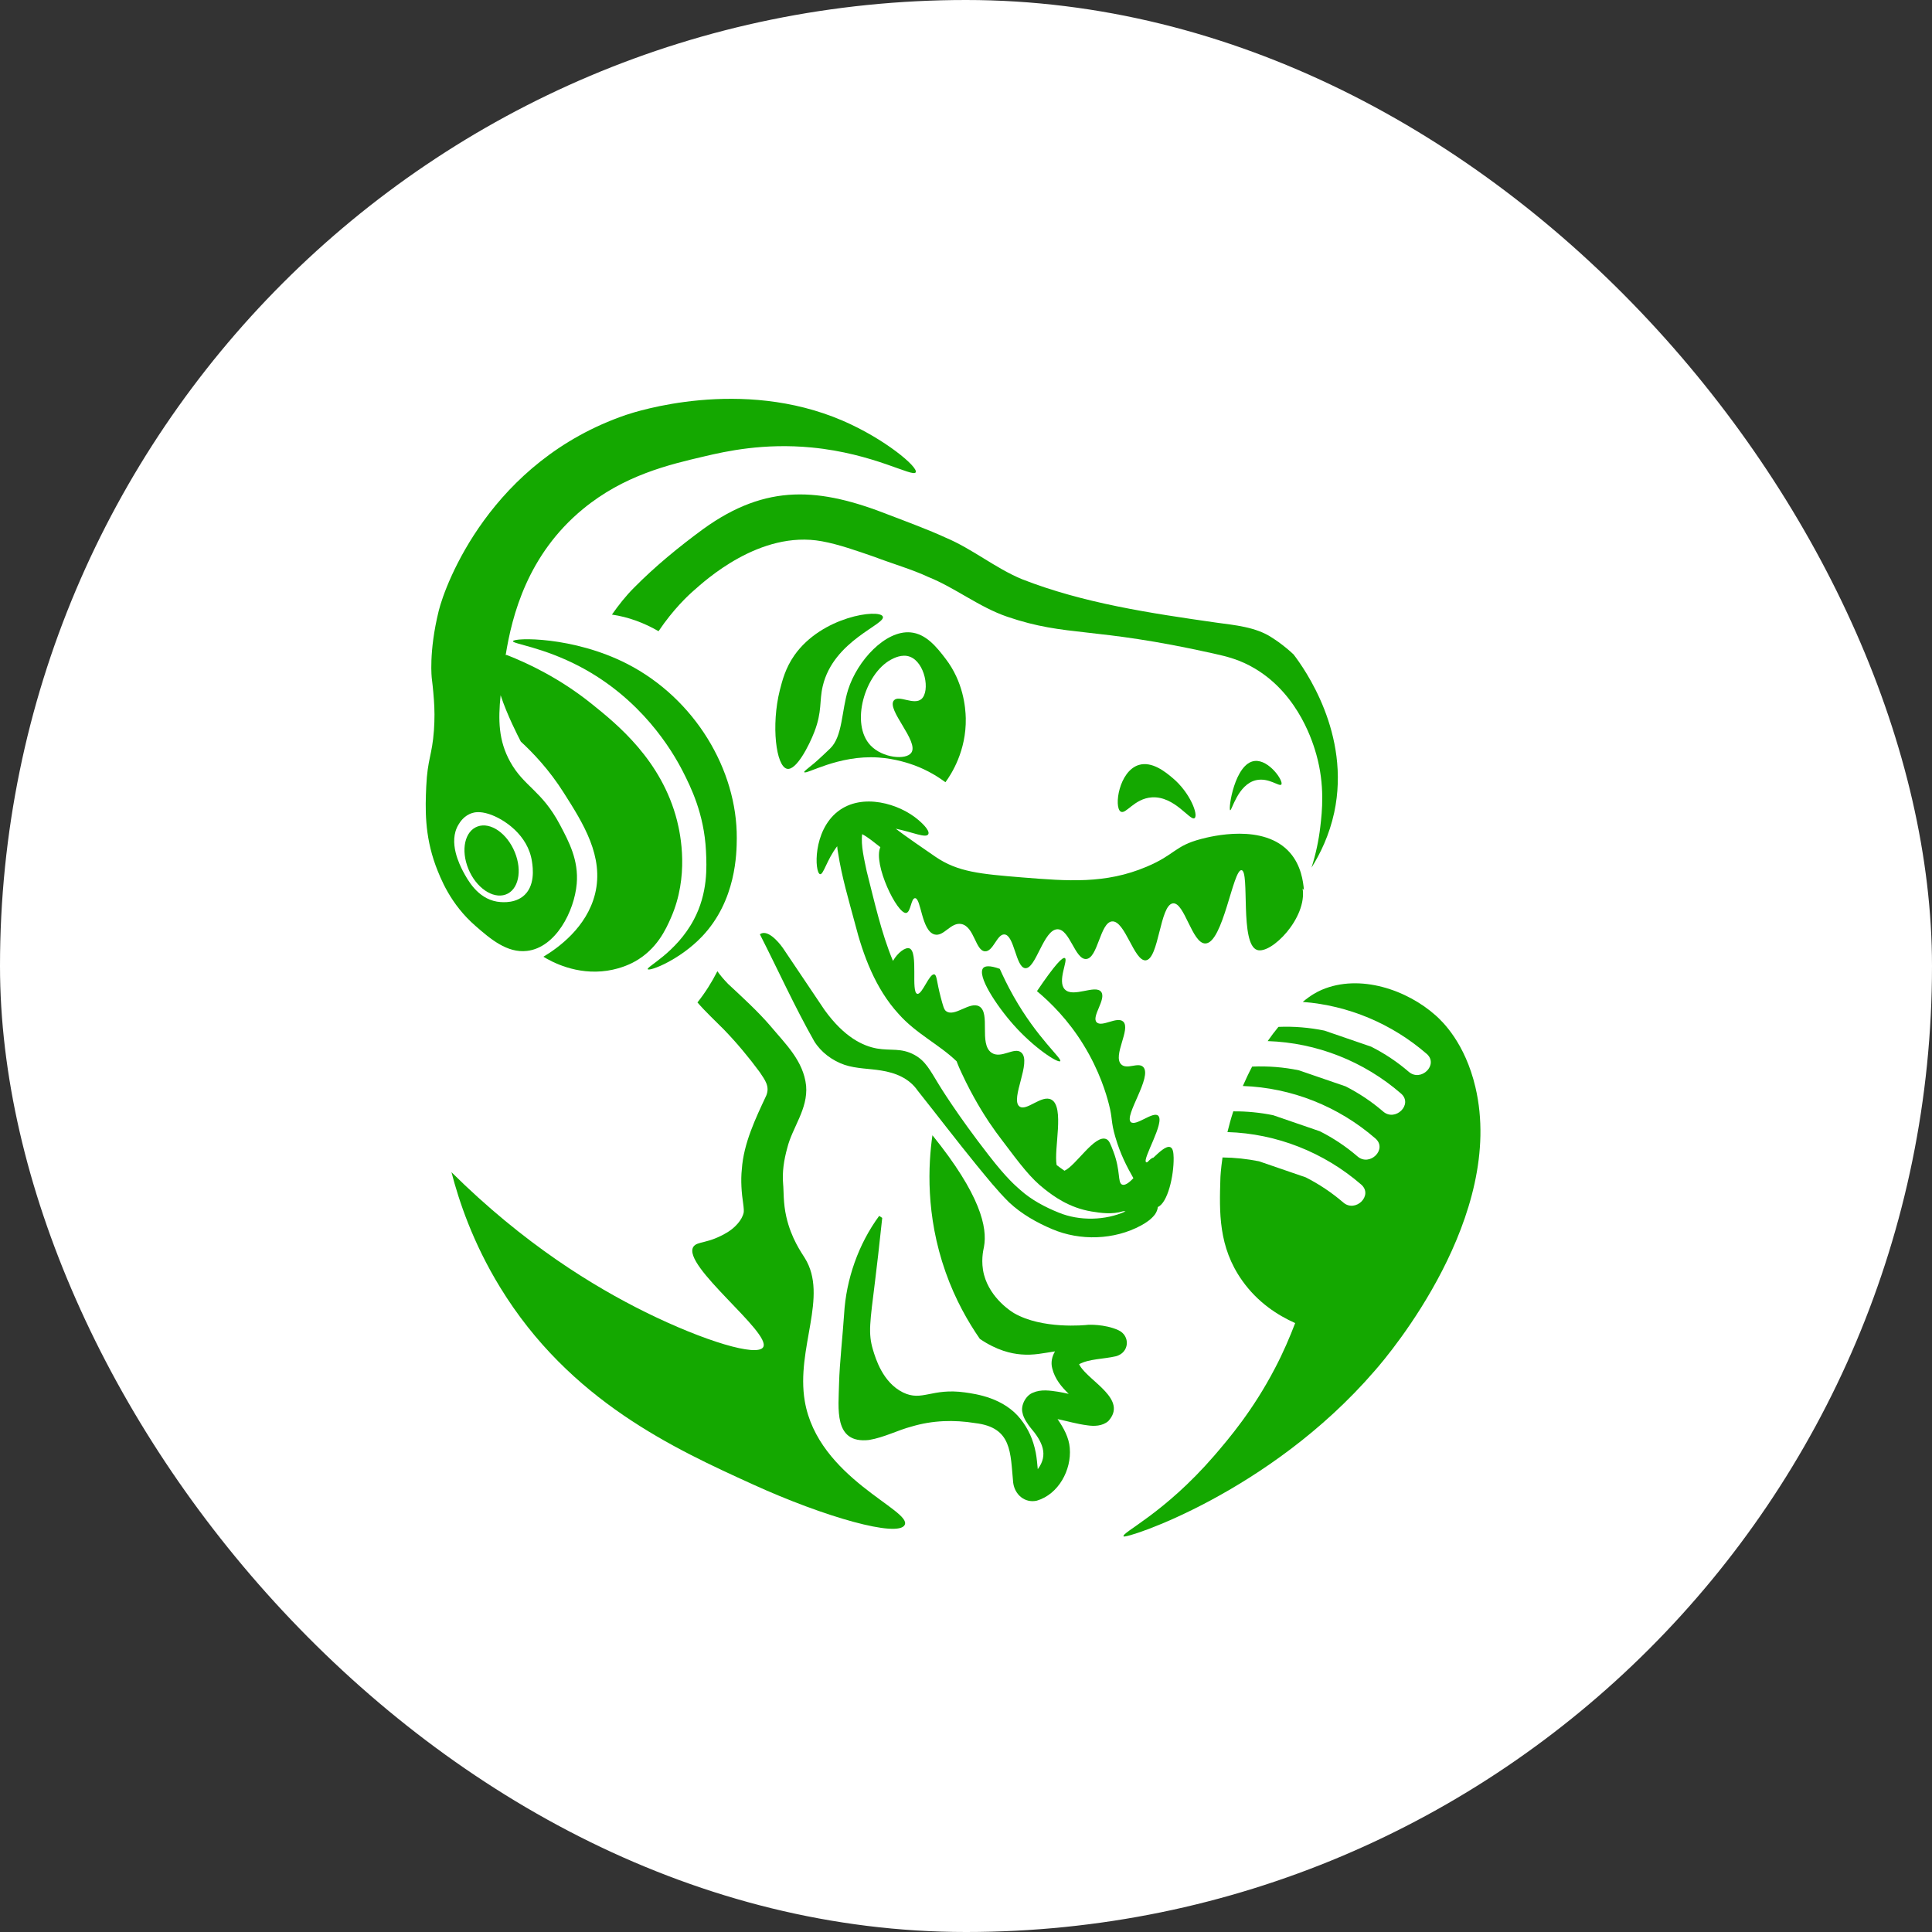
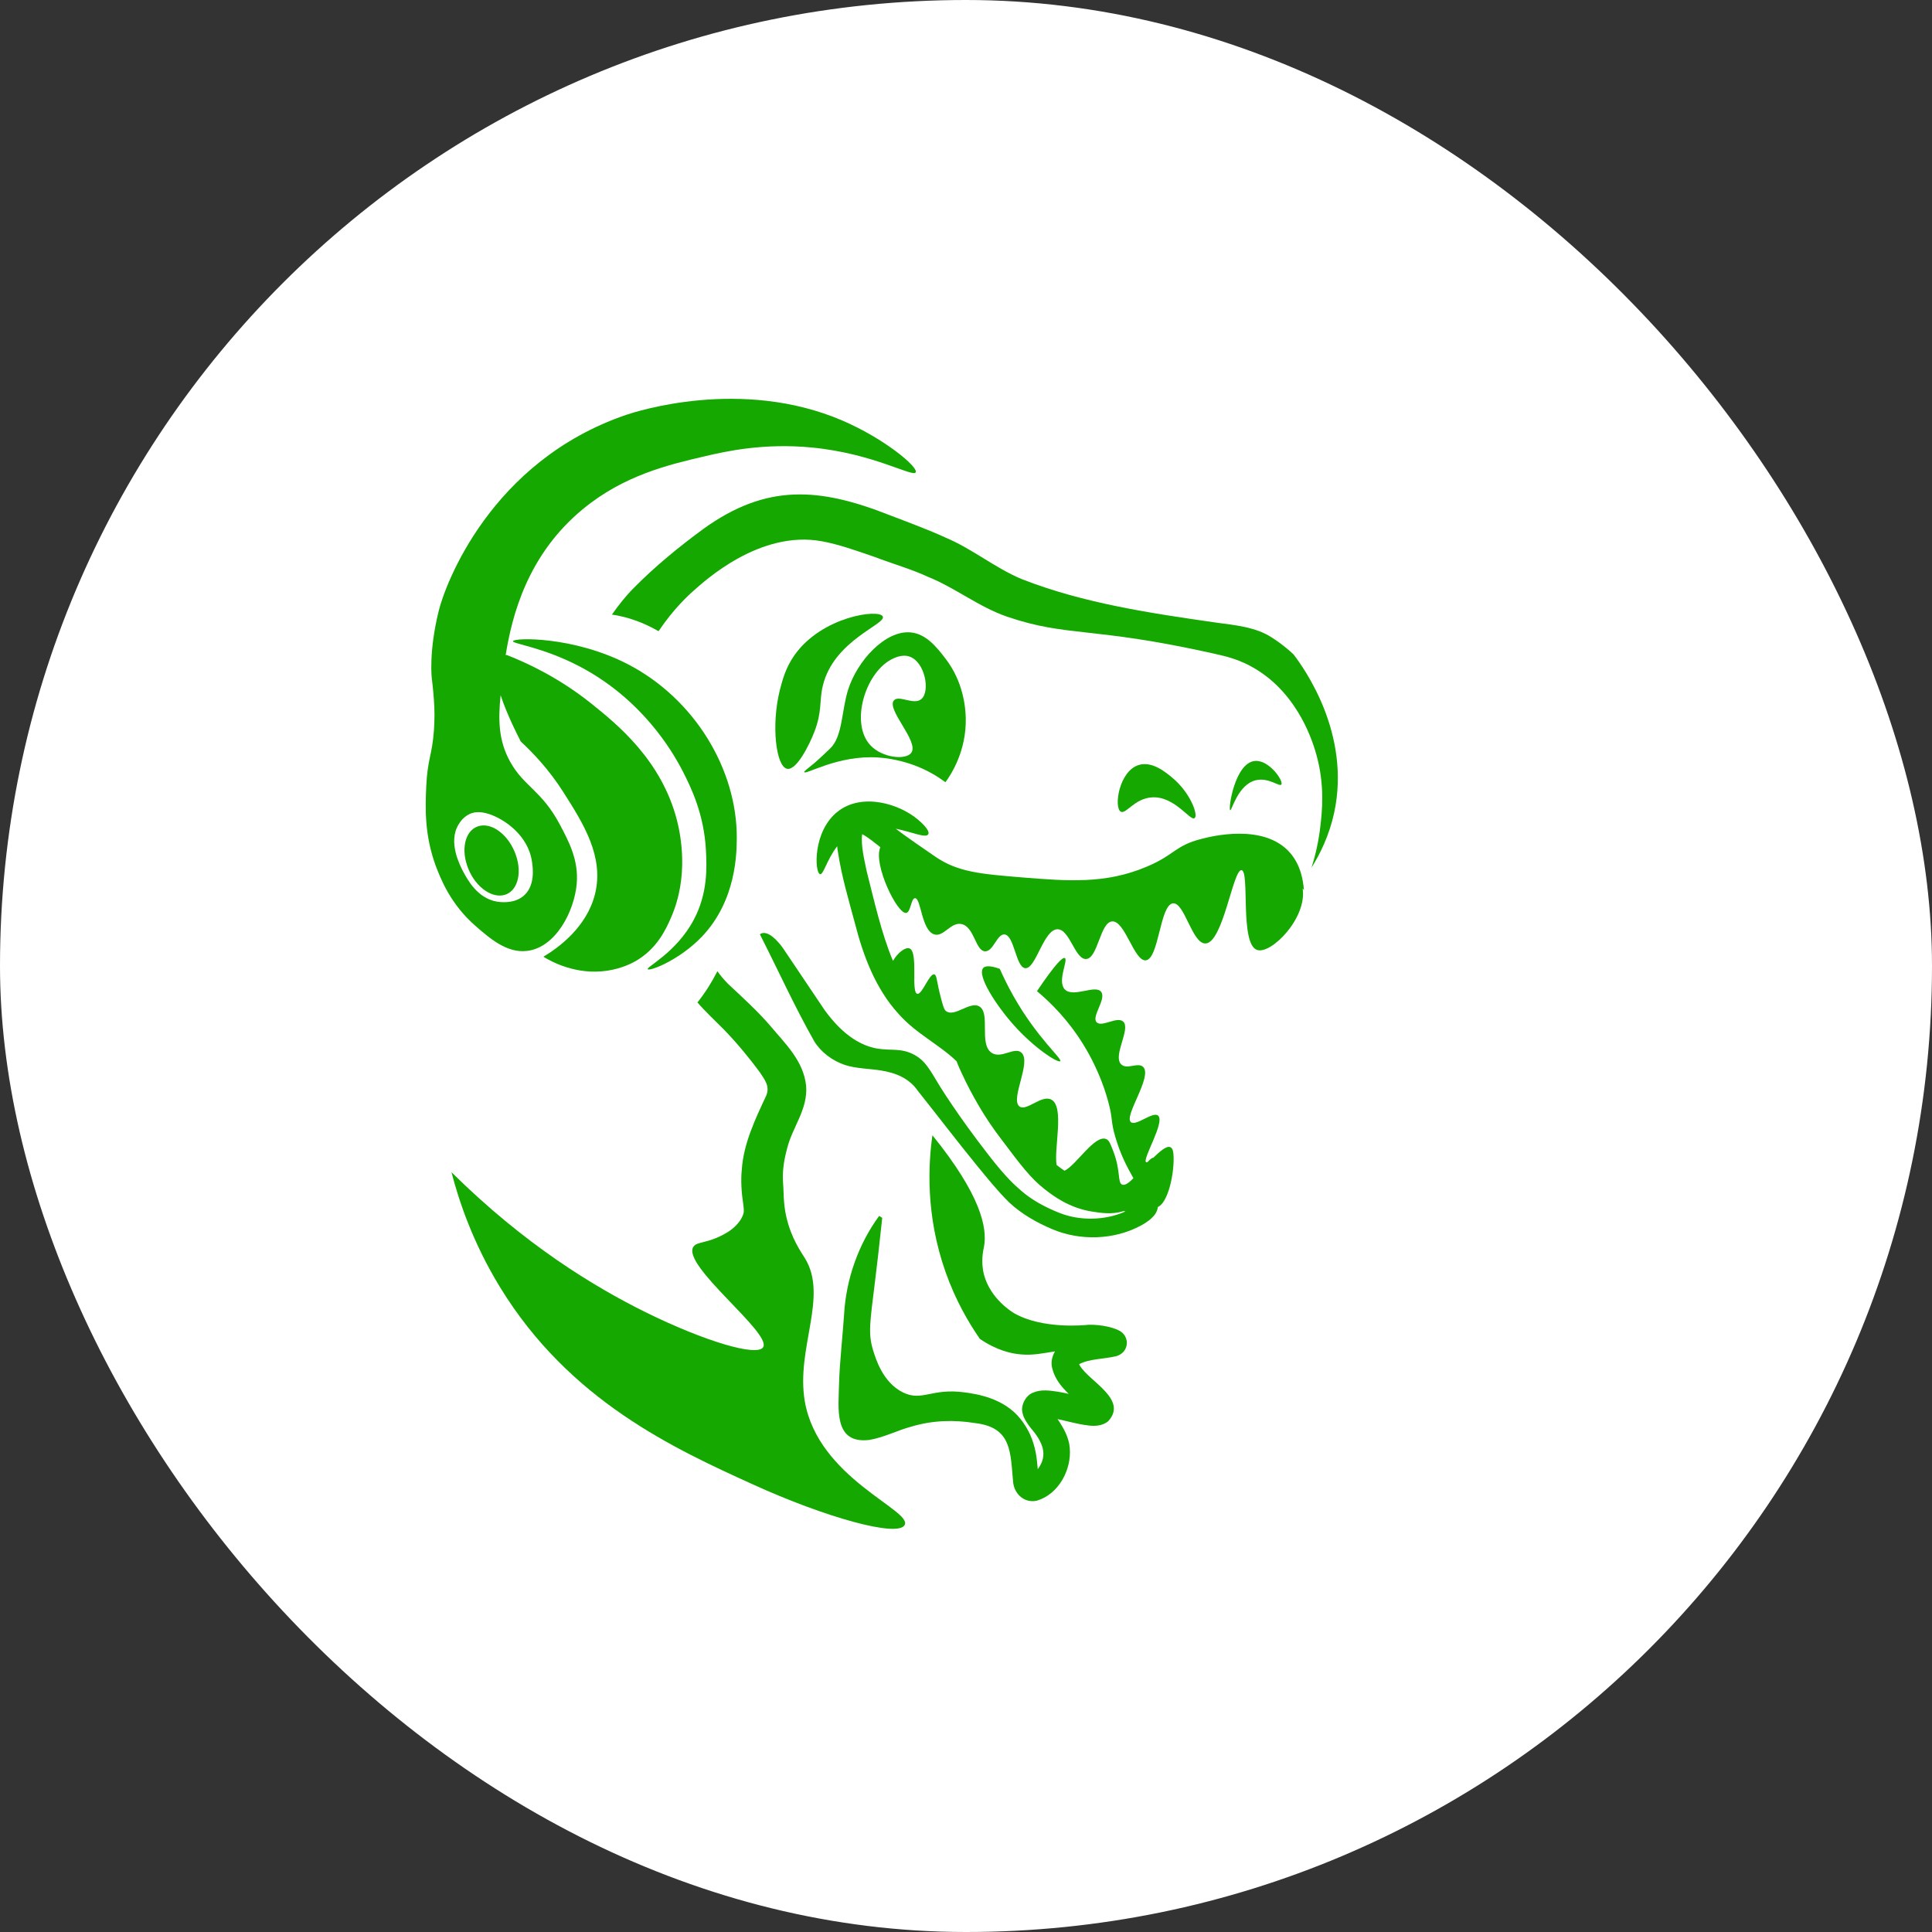
<svg xmlns="http://www.w3.org/2000/svg" width="512" height="512" viewBox="0 0 512 512" fill="none">
  <rect x="0" y="0" width="512" height="512" fill="#333333" stroke="none" />
  <rect width="512" height="512" rx="256" fill="white" />
  <g clip-path="url(#clip0_152_18)">
    <path d="M171.67 256.858C172.128 257.456 180.048 254.464 186.032 248.199C195.148 238.624 195.219 226.058 195.254 222.151C195.36 204.023 184.166 185.155 166.214 175.933C151.852 168.576 136.189 168.963 135.942 169.914C135.766 170.618 143.827 171.463 153.718 176.672C169.91 185.226 177.971 198.602 180.963 204.445C183.04 208.528 186.595 215.639 187.088 225.459C187.299 229.789 187.616 236.688 183.849 243.763C179.203 252.493 171.177 256.259 171.67 256.858Z" fill="#14A800" />
    <path d="M126.051 245.418C129.923 248.797 134.393 252.634 139.673 252C147.241 251.12 152.204 241.546 152.838 234.189C153.366 227.959 150.796 223.101 148.368 218.525C143.545 209.443 138.864 208.493 135.203 201.875C132.105 196.279 132 190.823 132.668 184.24C134.393 189.485 137.244 195.011 138.019 196.525C141.152 199.411 145.516 203.917 149.459 210.183C154.563 218.208 160.124 227.008 157.696 236.899C155.478 245.805 147.875 251.226 144.003 253.549C146.15 254.851 152.732 258.477 160.934 257.245C164.876 256.647 167.622 255.168 168.291 254.781C174.064 251.543 176.457 246.333 177.83 243.165C182.617 232.253 180.4 221.341 179.414 217.434C175.331 201.453 163.504 191.914 156.886 186.599C148.403 179.77 140.025 175.827 134.288 173.575C134.182 173.575 134.112 173.61 134.006 173.61C135.696 163.085 139.814 146.999 154.457 134.925C165.369 125.914 177.302 123.133 186.63 120.951C192.297 119.613 202.364 117.36 215.107 118.592C231.58 120.176 241.859 126.547 242.668 125.175C243.443 123.837 234.502 116.304 223.308 111.482C196.416 99.901 168.396 109.123 165.862 109.968C130.028 122.253 117.99 154.848 116.265 161.888C113.555 172.871 114.435 179.805 114.435 179.805C114.505 180.333 114.787 182.586 114.998 185.578C115.174 187.936 115.209 190.576 114.998 193.533C114.505 200.327 113.308 200.96 112.956 208.458C112.71 214.16 112.464 221.2 115.456 229.402C116.758 232.816 119.328 239.575 126.051 245.418ZM121.51 218.525C121.862 217.927 122.953 216.131 125.136 215.463C125.664 215.287 127.107 214.935 129.536 215.709C133.513 216.976 139.955 221.271 140.976 228.311C141.222 229.895 141.961 234.999 138.476 237.639C135.801 239.645 132.246 239.011 131.683 238.941C126.473 238.026 123.904 233.133 122.672 230.845C121.932 229.367 118.659 223.207 121.51 218.525Z" fill="#14A800" />
    <path d="M133.97 237.075C137.385 235.879 138.476 230.845 136.434 225.847C134.393 220.848 129.993 217.786 126.578 219.018C123.164 220.25 122.073 225.248 124.114 230.247C126.121 235.21 130.556 238.272 133.97 237.075Z" fill="#14A800" />
    <path d="M341.898 226.023C334.963 218.032 320.778 221.693 318.349 222.327C311.274 224.157 311.414 226.515 303.882 229.683C292.934 234.33 282.902 233.485 271.005 232.535C259.846 231.619 253.827 231.127 247.843 227.008C239.149 221.059 237.811 219.933 237.811 219.933C237.67 219.827 237.53 219.722 237.389 219.616C241.859 220.531 245.45 222.221 246.013 221.059C246.541 220.003 243.83 217.68 243.373 217.293C238.374 212.999 228.518 210.007 222.042 215.04C215.354 220.25 215.882 231.162 217.29 231.655C218.205 231.971 219.085 227.853 221.866 224.263C221.901 224.826 221.971 225.354 222.077 225.882C223.062 232.359 224.928 238.554 226.582 244.749C228.73 253.162 232.003 261.997 238.093 268.65C242.774 273.965 248.794 276.711 253.51 281.251C253.757 281.85 253.862 282.272 254.883 284.455C257.84 290.826 260.726 295.296 262.099 297.373C263.402 299.309 264.387 300.647 265.514 302.125C270.582 308.848 273.117 312.227 276.848 315.149C279.101 316.909 283.254 320.077 289.309 321.063C291.702 321.45 294.694 321.907 297.651 320.992C297.862 320.992 298.074 320.992 298.285 321.027C293.005 323.456 286.07 323.632 280.544 321.344C276.954 319.901 273.363 318 270.442 315.395C269.21 314.304 266.851 312.368 262.099 306.243C253.616 295.367 248.864 287.517 248.864 287.517C246.365 283.434 245.274 281.181 242.352 279.562C238.797 277.626 236.086 278.506 232.426 277.872C228.694 277.203 223.766 274.915 218.522 267.664C214.826 262.173 211.165 256.717 207.469 251.226C207.258 250.909 204.195 246.615 201.907 247.319C201.731 247.389 201.555 247.459 201.379 247.6C206.202 257.069 210.531 266.679 215.776 275.936C217.571 278.858 220.563 281.075 223.837 282.202C226.934 283.223 230.419 283.187 233.411 283.68C237.283 284.279 240.909 285.722 243.197 289.031C248.406 295.578 253.581 302.371 258.896 308.883C261.606 312.157 264.211 315.466 267.414 318.634C270.723 321.731 274.701 323.984 278.854 325.744C286.246 328.877 295.258 328.631 302.403 324.759C303.565 324.125 305.078 323.175 306.099 321.802C306.486 321.203 306.768 320.605 306.838 319.866C309.443 318.775 311.098 311.629 311.027 306.807C310.992 305.434 310.851 304.343 310.182 304.026C309.056 303.498 307.12 305.434 305.642 306.807C305.29 306.807 304.762 307.264 304.093 307.968C303.952 308.003 303.811 308.074 303.741 308.003C302.614 307.264 308.845 297.338 306.909 295.648C305.536 294.451 301.066 298.535 299.693 297.373C297.792 295.754 305.466 285.335 302.966 282.765C301.629 281.392 298.637 283.575 297.123 282.061C294.8 279.773 299.763 272.663 297.651 270.727C296.032 269.248 291.984 272.346 290.611 270.903C289.168 269.389 293.286 264.743 291.808 262.842C290.259 260.835 284.416 264.496 282.198 262.208C280.086 260.061 283.149 254.394 282.198 253.901C281.6 253.584 279.664 255.485 274.806 262.666C278.397 265.658 283.114 270.304 287.162 276.922C291.386 283.786 293.181 289.946 293.85 292.551C294.906 296.563 294.342 297.127 295.574 301.315C296.912 305.891 298.602 309.13 300.362 312.227C299.2 313.459 298.074 314.269 297.334 313.917C296.138 313.319 297.018 310.362 295.082 305.223C294.307 303.216 293.955 302.195 293.181 301.879C290.154 300.541 285.12 308.919 282.093 310.256C281.389 309.763 280.685 309.271 280.016 308.743C279.242 304.448 282.163 293.36 278.643 291.424C276.038 289.981 271.955 294.698 270.125 293.184C267.696 291.178 273.434 281.463 270.688 278.963C268.858 277.274 265.302 280.759 262.733 278.963C259.389 276.605 262.557 268.509 259.53 266.714C256.995 265.235 252.912 269.741 250.659 267.911C250.166 267.523 249.885 266.467 249.322 264.355C248.195 260.096 248.301 258.442 247.632 258.231C246.294 257.843 244.394 263.651 243.091 263.37C241.331 262.983 243.443 252.247 241.014 251.331C239.923 250.944 237.917 252.458 236.65 254.64C236.65 254.605 236.614 254.605 236.614 254.57C233.552 247.248 231.651 238.624 229.68 230.88C229.046 227.783 228.096 224.051 228.483 221.059C230.102 221.904 231.651 223.242 233.306 224.509C231.299 228.944 237.811 242.355 240.17 241.933C241.366 241.722 241.437 238.026 242.493 238.026C244.112 237.991 244.182 246.65 247.632 247.635C250.131 248.339 251.962 244.256 254.848 244.89C258.227 245.664 258.509 252 261.043 252.106C263.226 252.211 264.211 247.495 266.182 247.635C268.822 247.811 269.174 256.295 271.674 256.576C274.525 256.893 276.531 246.263 280.262 246.263C283.501 246.263 284.909 254.323 287.83 254.147C290.963 253.971 291.526 244.467 294.694 244.186C298.144 243.869 300.538 254.781 303.635 254.499C307.155 254.147 307.366 239.751 310.851 239.399C313.914 239.082 315.92 250.099 319.44 250.029C324.122 249.959 326.762 230.352 329.014 230.599C331.267 230.845 328.486 250.24 333.168 251.754C336.899 252.951 346.438 243.271 345.206 235.456C345.312 235.597 345.453 235.738 345.558 235.879C345.347 233.485 344.784 229.367 341.898 226.023Z" fill="#14A800" />
    <path d="M224.752 182.797C222.992 188.359 223.344 195.187 219.965 198.391C217.184 201.066 215.811 202.227 215.811 202.227C213.805 203.917 213.03 204.375 213.136 204.621C213.488 205.431 222.077 200.01 232.813 200.749C237.424 201.066 241.085 202.368 242.352 202.826C245.942 204.163 248.688 205.923 250.554 207.296C252.102 205.184 256.115 198.989 255.939 190.33C255.869 187.479 255.306 180.685 250.554 174.525C248.266 171.533 245.414 167.943 241.296 167.591C234.678 166.992 227.216 175.018 224.752 182.797ZM236.122 174.807C236.861 174.419 239.043 173.258 241.12 174.032C245.133 175.511 246.541 183.114 244.218 185.226C242.211 187.021 238.198 184.064 236.896 185.613C234.819 188.007 243.619 196.49 241.507 199.482C240.099 201.488 233.869 200.89 230.701 197.546C225.28 191.843 229.152 178.573 236.122 174.807Z" fill="#14A800" />
    <path d="M305.254 211.309C311.343 210.922 315.427 217.716 316.588 216.8C317.609 215.991 315.427 210.077 310.745 206.17C308.915 204.621 305.324 201.664 301.804 202.72C296.524 204.34 295.151 213.914 296.982 215.076C298.355 215.956 300.537 211.626 305.254 211.309Z" fill="#14A800" />
    <path d="M332.815 206.768C336.229 205.959 339.081 208.599 339.573 207.895C340.207 206.98 336.3 201.277 332.533 201.664C327.218 202.192 325.423 214.477 326.021 214.724C326.444 214.864 328.063 207.895 332.815 206.768Z" fill="#14A800" />
    <path d="M264.95 256.752C262.099 255.731 261.043 256.048 260.585 256.506C258.79 258.477 264.035 266.467 268.611 271.607C274.102 277.802 280.438 281.815 280.966 281.216C281.564 280.583 274.876 275.127 268.611 264.039C266.956 261.117 265.76 258.547 264.95 256.752Z" fill="#14A800" />
    <path d="M296.349 352.496C292.688 350.842 288.359 351.088 288.359 351.088C287.549 351.194 276.18 352.32 268.717 347.991C268.295 347.744 262.452 344.224 260.762 337.783C259.882 334.333 260.551 331.447 260.762 330.426C261.712 325.357 259.882 316.663 247.104 300.858C246.013 308.496 245.239 321.978 250.589 337.114C253.194 344.506 256.608 350.384 259.671 354.819C264.176 357.882 267.978 358.727 270.618 358.938C273.927 359.219 276.532 358.586 279.594 358.128C278.784 359.466 278.432 361.085 278.855 362.634C279.559 365.485 281.319 367.527 283.22 369.392C282.269 369.181 281.319 368.97 280.404 368.829C278.292 368.512 275.898 368.125 273.751 369.076C271.85 369.78 270.442 372.455 270.97 374.391C271.216 375.869 272.448 377.523 273.082 378.333C276.25 382.029 277.904 385.514 275.018 389.351C274.877 387.943 274.772 386.464 274.49 384.986C273.786 381.431 272.519 378.685 270.477 376.08C266.007 370.413 258.685 369.427 255.728 369.005C246.858 367.773 244.394 371.504 239.29 369.005C233.94 366.365 232.039 360.029 231.335 357.671C230.032 353.306 230.56 350.384 231.898 339.508C232.356 335.882 233.024 330.074 233.799 322.752L232.989 322.224C227.498 329.687 224.224 339.015 223.696 348.272C223.344 353.693 222.5 361.261 222.359 366.611C222.253 373.053 220.775 382.698 230.314 381.607C234.327 380.938 238.023 378.967 241.578 378.051C247.104 376.397 252.807 376.221 258.439 377.136C268.26 378.298 267.732 384.951 268.506 392.941C268.928 396.144 271.639 398.397 274.772 397.693C280.509 396.003 283.994 389.562 283.501 383.754C283.29 380.938 281.847 378.368 280.263 376.08C282.868 376.608 285.402 377.383 288.218 377.735C289.872 377.981 292.125 377.981 293.709 376.608C298.954 370.871 288.746 366.154 286.212 361.965C286.106 361.789 286.036 361.648 285.965 361.543C288.535 360.1 292.583 360.17 295.68 359.431C299.341 358.516 299.623 353.975 296.349 352.496Z" fill="#14A800" />
    <path d="M210.532 173.645C208.138 177.059 207.328 180.333 206.66 182.903C204.336 192.195 205.639 203.143 208.596 203.741C211.024 204.234 214.404 197.616 215.812 193.955C217.924 188.464 217.079 185.895 218.029 181.847C220.88 169.632 234.96 165.443 233.94 163.367C232.989 161.325 217.818 163.296 210.532 173.645Z" fill="#14A800" />
-     <path d="M391.002 288.116C388.256 276.429 382.307 270.727 380.477 269.108C372.909 262.349 360.413 257.984 350.275 262.314C348.902 262.912 347.354 263.757 345.242 265.517C357.315 266.432 368.861 271.29 378.083 279.28C381.357 282.132 376.57 286.848 373.331 284.032C370.269 281.392 366.925 279.175 363.37 277.38L350.979 273.12C347.002 272.311 342.883 271.959 338.8 272.135C337.779 273.367 336.829 274.634 335.949 275.901C348.938 276.324 361.434 281.252 371.29 289.805C374.563 292.656 369.776 297.373 366.538 294.557C363.475 291.917 360.131 289.7 356.611 287.904L344.221 283.645C340.173 282.8 336.019 282.484 331.83 282.66C330.915 284.384 330.106 286.109 329.366 287.799C342.285 288.256 354.675 293.184 364.496 301.703C367.77 304.554 362.982 309.271 359.744 306.455C356.682 303.815 353.338 301.597 349.782 299.802L337.392 295.543C333.942 294.839 330.387 294.487 326.832 294.522C326.198 296.458 325.706 298.288 325.283 300.013C338.307 300.4 350.838 305.364 360.73 313.917C364.003 316.768 359.216 321.485 355.978 318.669C352.915 316.029 349.571 313.812 346.051 312.016L333.661 307.757C330.493 307.124 327.254 306.772 323.981 306.736C323.523 309.904 323.418 311.946 323.418 312.228C323.136 321.204 322.854 330.426 329.19 339.367C333.309 345.175 338.589 348.554 343.235 350.631C341.827 354.292 340.138 358.304 337.92 362.528C332.077 373.757 325.635 381.29 321.763 385.796C308.422 401.213 297.158 406.106 297.757 407.162C298.214 407.936 336.301 395.722 364.285 363.303C368.333 358.727 399.027 322.224 391.002 288.116Z" fill="#14A800" />
    <path d="M213.276 371.328C210.882 357.283 219.612 343.555 213.276 333.382C212.396 331.939 209.685 328.208 208.383 322.47C207.538 318.809 207.714 315.465 207.538 313.811C207.257 310.608 207.749 307.405 208.629 304.237C209.967 298.781 214.156 293.923 213.628 287.728C212.924 281.11 208.102 276.605 204.194 271.923C200.921 268.086 196.521 264.074 192.965 260.765C191.769 259.533 190.889 258.477 190.114 257.385C188.636 260.307 186.876 263.088 184.834 265.658C187.052 268.227 189.551 270.515 191.839 272.838C195.183 276.288 198.527 280.301 201.343 284.138C202.751 286.25 204.054 287.904 203.068 290.333C200.287 296.281 197.049 302.969 196.591 309.904C196.274 312.79 196.521 316.205 196.943 318.915C197.119 320.182 197.154 320.921 197.084 321.344C196.661 323.35 194.761 325.321 192.965 326.448C187.685 329.721 184.764 328.841 183.743 330.425C180.61 335.353 204.476 353.2 202.258 357.001C200.709 359.641 186.7 355.453 171.071 347.744C157.343 340.95 138.934 329.757 119.644 310.643C121.58 318.105 125.241 329.264 132.562 341.197C150.972 371.257 178.745 383.929 199.477 393.363C218.697 402.128 237.986 407.513 239.746 404.134C241.823 400.227 216.761 391.744 213.276 371.328Z" fill="#14A800" />
    <path d="M186.348 140.205C179.836 144.992 173.641 150.061 167.974 155.799C165.827 157.946 163.926 160.375 162.166 162.874C166.531 163.507 170.684 165.056 174.521 167.274C178.499 161.36 182.441 157.735 183.814 156.538C186.7 154.003 201.343 140.416 217.817 143.443C222.252 144.253 227.004 145.943 231.791 147.597C235.91 149.181 242.035 151.011 245.942 152.877C253.158 155.763 259.423 160.867 266.921 163.437C282.937 168.893 289.308 165.971 321.587 173.187C325.247 173.997 328.662 174.842 332.604 177.2C344.467 184.275 348.127 197.44 348.867 200.045C351.119 208.106 350.38 215.04 349.887 219.159C349.465 222.784 348.691 226.375 347.564 229.93C349.887 226.234 352.281 221.341 353.583 215.322C358.054 194.413 345.628 177.13 342.812 173.434C341.686 172.378 340.348 171.251 338.835 170.16C338.201 169.703 337.603 169.315 337.004 168.928C332.78 166.147 327.113 165.655 322.467 165.021C305.007 162.522 287.126 159.882 270.793 153.475C263.753 150.554 257.699 145.45 250.553 142.458C246.223 140.451 240.239 138.234 235.734 136.509C217.254 129.223 203.209 128.026 186.348 140.205Z" fill="#14A800" />
  </g>
  <defs>
    <clipPath id="clip0_152_18">
      <rect width="281.6" height="306.24" fill="white" transform="translate(112.64 102.4)" />
    </clipPath>
  </defs>
</svg>